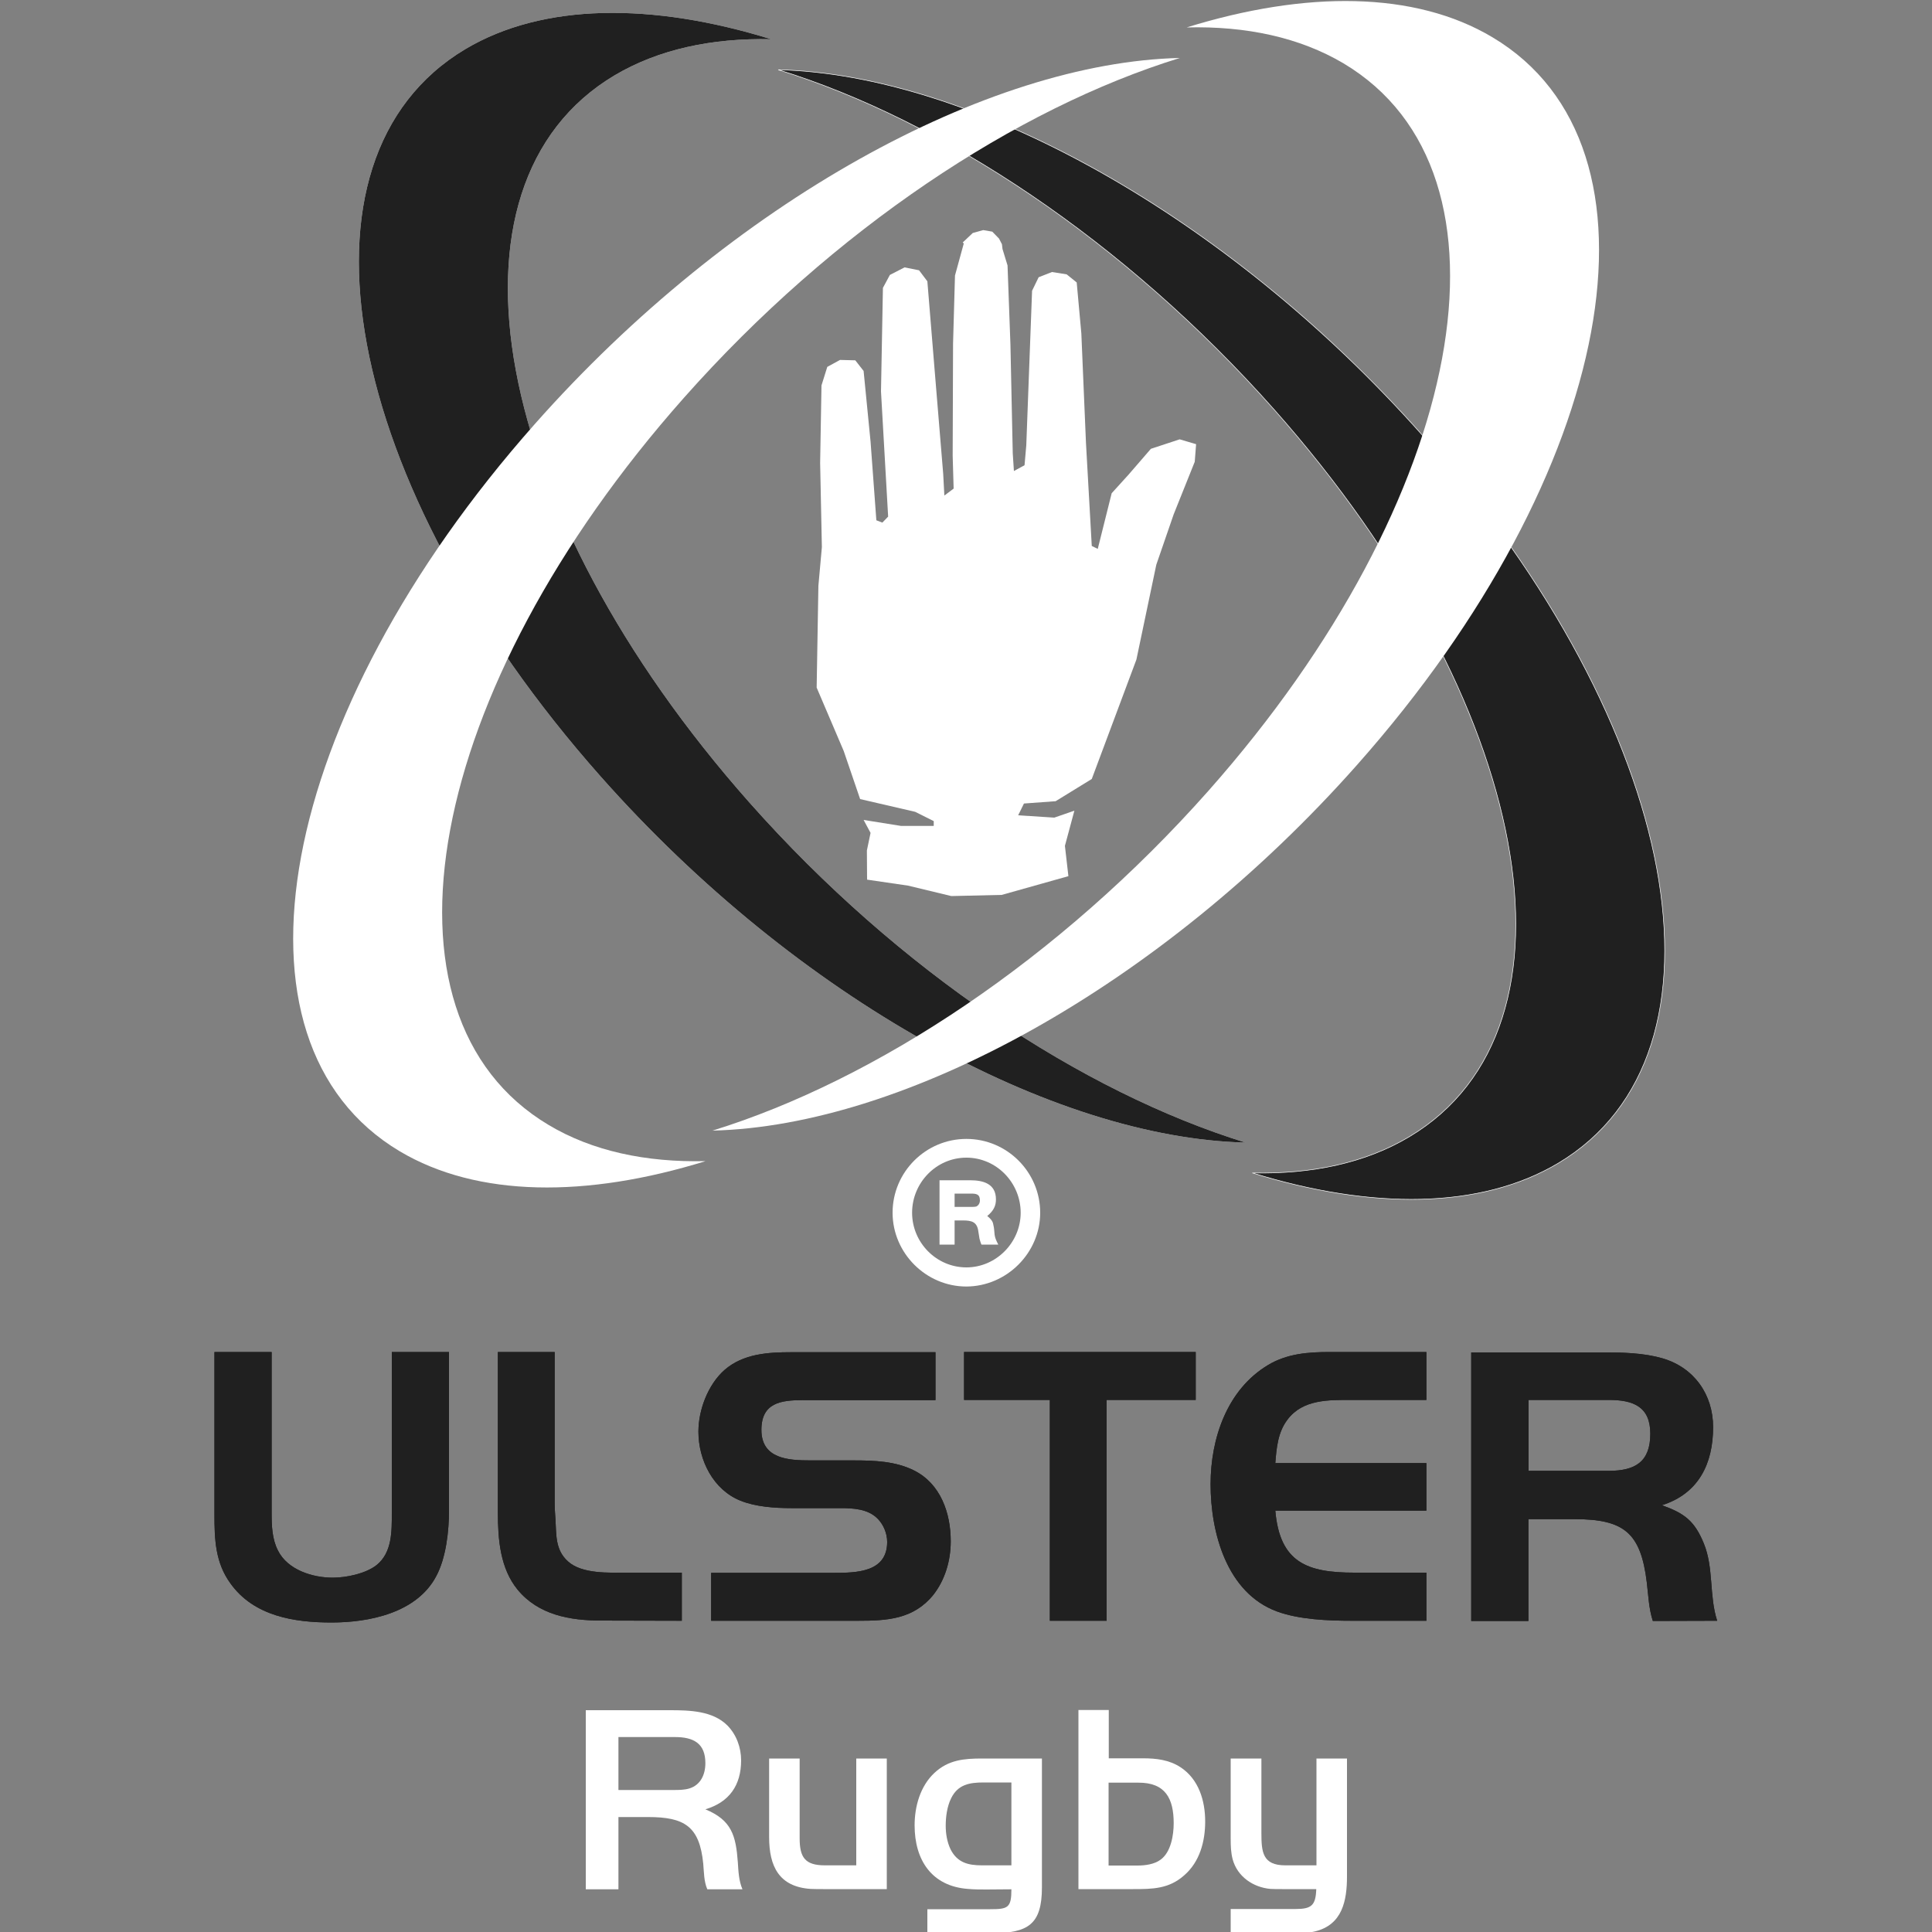
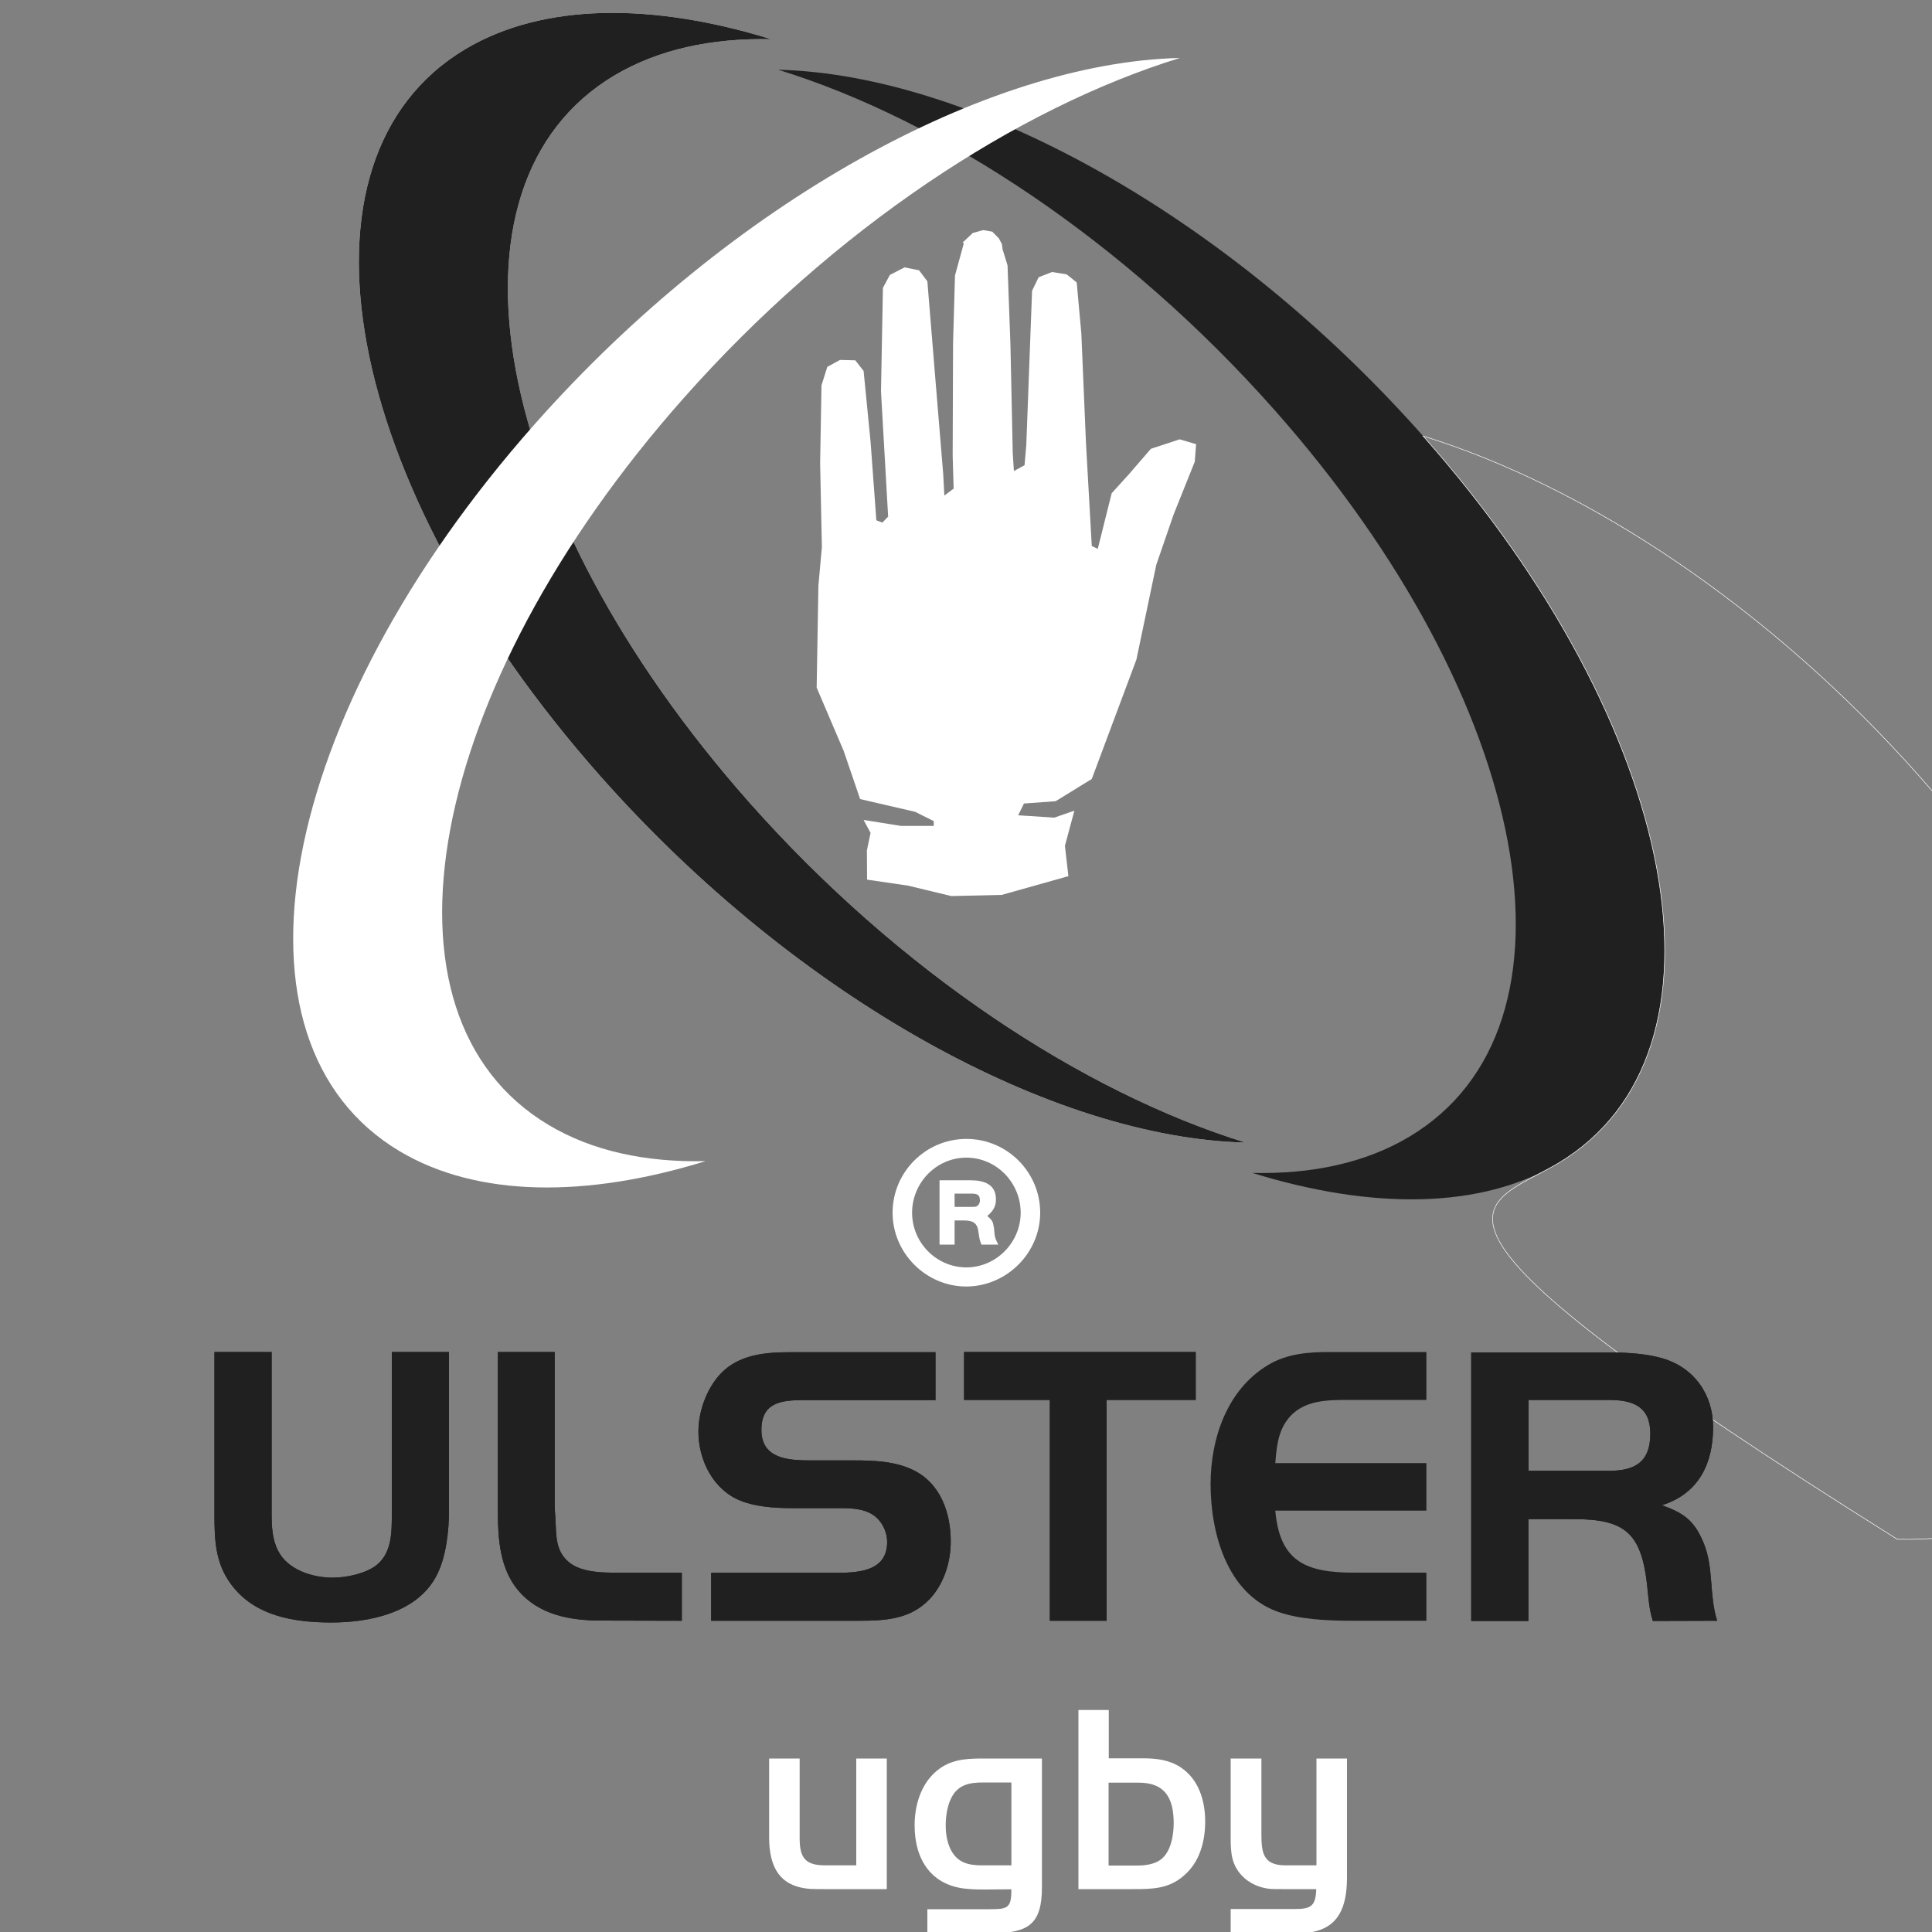
<svg xmlns="http://www.w3.org/2000/svg" version="1.1" id="Layer_1" x="0px" y="0px" width="1000px" height="1000px" viewBox="0 0 1000 1000" style="enable-background:new 0 0 1000 1000;" xml:space="preserve">
  <rect x="0" y="0" width="1000" height="1000" fill="#808080" stroke="none" />
  <style type="text/css">
	.st0{fill:#202020;}
	.st1{fill:none;stroke:#FFFFFF;stroke-width:0.28;stroke-miterlimit:3.864;}
	.st2{fill:#FFFFFF;}
	.st3{fill:none;stroke:#FFFFFF;stroke-miterlimit:3.864;}
</style>
  <path class="st0" d="M806.5,602.1c95.3-56.8,64-225.3-69.9-376.4C634.5,110.4,502.1,38.5,402.8,36.1  c84.6,26.1,179.3,88.6,256.7,175.9c133.9,151.1,165.2,319.6,69.9,376.4c-22.6,13.5-50.3,19.4-81.2,18.7  C710,626.2,766.3,626,806.5,602.1z" />
-   <path class="st1" d="M806.5,602.1c95.3-56.8,64-225.3-69.9-376.4C634.5,110.4,502.1,38.5,402.8,36.1  c84.6,26.1,179.3,88.6,256.7,175.9c133.9,151.1,165.2,319.6,69.9,376.4c-22.6,13.5-50.3,19.4-81.2,18.7  C710,626.2,766.3,626,806.5,602.1z" />
+   <path class="st1" d="M806.5,602.1c95.3-56.8,64-225.3-69.9-376.4c84.6,26.1,179.3,88.6,256.7,175.9c133.9,151.1,165.2,319.6,69.9,376.4c-22.6,13.5-50.3,19.4-81.2,18.7  C710,626.2,766.3,626,806.5,602.1z" />
  <path class="st2" d="M399.2,20.3C337.5,1.2,281.1,1.5,240.9,25.4c-95.3,56.8-64,225.3,69.9,376.4C412.9,517.1,545.3,589,644.7,591.4  c-84.6-26.2-179.3-88.6-256.7-175.9C254,264.3,222.7,95.8,318.1,39C340.7,25.6,368.3,19.6,399.2,20.3z" />
  <path class="st0" d="M399.2,20.3C337.5,1.2,281.1,1.5,240.9,25.4c-95.3,56.8-64,225.3,69.9,376.4C412.9,517.1,545.3,589,644.7,591.4  c-84.6-26.2-179.3-88.6-256.7-175.9C254,264.3,222.7,95.8,318.1,39C340.7,25.6,368.3,19.6,399.2,20.3z" />
  <path class="st2" d="M206.9,595.9c-95.3-56.8-64-225.3,69.9-376.4C378.9,104.2,511.3,32.3,610.7,30  c-84.6,26.1-179.3,88.6-256.7,175.9C220,357,188.7,525.5,284,582.3c22.6,13.5,50.3,19.4,81.2,18.7  C303.5,620.1,247.1,619.8,206.9,595.9z" />
-   <path class="st2" d="M614.2,14.2c61.7-19.1,118.1-18.9,158.3,5.1c95.3,56.8,64,225.3-69.9,376.4C600.5,511,468.1,582.8,368.8,585.2  c84.6-26.2,179.3-88.6,256.7-175.9C759.4,258.1,790.7,89.6,695.4,32.8C672.8,19.4,645.1,13.4,614.2,14.2z" />
  <polygon class="st2" points="473.7,420.2 445.2,413.6 436.7,388.7 422.7,355.9 423.6,303.2 425.4,283.2 424.5,239.6 425.2,199.5   428.2,189.9 434.8,186.3 442.7,186.5 447,192 450.6,228.6 453.6,269.3 456.7,270.5 459.7,267.4 456,202.6 457,149 460.6,142.3   468.2,138.4 475.7,139.9 480,145.6 484.5,200.5 488.2,245.3 488.8,256.5 493.6,252.9 493.1,235.9 493.3,177.8 494.3,142.6   498.8,126.2 498.9,126.1 498.3,125.5 503.5,120.6 508.9,119.1 513.6,119.9 517.1,123.5 518.6,126.4 518.9,128.9 521.5,137.4   523,178.4 524.2,234.7 524.8,243.8 530.3,240.8 531.2,230.5 534.2,150.5 537.6,143.5 544.5,140.8 552.1,142 557.3,146.2   559.7,172.6 562.1,229.3 565.1,282.6 568.2,284.1 575.4,255.3 584.2,245.6 595.7,232.3 610.6,227.4 619.1,229.9 618.4,239   607.5,266.2 598.5,292.3 588.2,341.4 565.1,403.2 546.4,414.7 530,415.9 527,422 545.7,423.2 556.1,419.6 551.2,437.8 553,453.5   518.5,463.2 492.4,463.8 470,458.4 448.8,455.3 448.7,440.2 450.6,431.1 447,424.4 466.4,427.5 483.3,427.5 483.3,425 " />
  <polygon class="st2" points="558.5,297.8 552.4,299.6 513.3,336.8 513.6,354.1 516.4,393.5 519.1,391.1 517.9,343.5 521.5,334.7 " />
  <polygon class="st3" points="558.5,297.8 552.4,299.6 513.3,336.8 513.6,354.1 516.4,393.5 519.1,391.1 517.9,343.5 521.5,334.7 " />
  <polygon class="st2" points="608.8,240.9 605.7,243.7 600.7,255.8 600.4,259.5 603.5,261.9 604.9,260.3 603.8,256 604,252 " />
  <polygon class="st3" points="608.8,240.9 605.7,243.7 600.7,255.8 600.4,259.5 603.5,261.9 604.9,260.3 603.8,256 604,252 " />
  <path class="st2" d="M538.4,627.7c0-21-17.1-38.2-38.2-38.2c-21,0-38.2,17.1-38.2,38.2c0,20.9,17.3,38.2,38.2,38.2  C521.1,665.8,538.4,648.5,538.4,627.7z M528.3,627.7c0,15.4-12.7,28.3-28.1,28.3c-15.5,0-28.1-12.8-28.1-28.3  c0-15.5,12.5-28.5,28.1-28.5C515.8,599.2,528.3,612.2,528.3,627.7z M508,644.2h8.7c-1.1-2.2-1.7-3.5-1.9-5.2  c-0.2-1.7-0.2-3.3-0.6-4.8c-0.2-1.5-0.7-2.8-3.2-4.8c3.4-2.8,4.5-5.4,4.5-8.6c0-8.2-6.7-9.9-13.4-9.9h-15.8v33.3h7.8v-12.5h4.3  c4.5,0,7.4,0.7,8,5.8c0.2,1.3,0.4,2.6,0.6,3.7C507.3,642.2,507.5,643.1,508,644.2z M502.4,617.8c2.8,0,4.8,0.2,4.8,3.5  c0,1.5-0.7,2.6-1.9,3.2c-0.9,0.2-2,0.2-3,0.2h-8.2v-6.9H502.4z" />
-   <path class="st2" d="M384.3,977.9c-1.9-4.4-2.1-9.3-2.4-14c-1-13.8-3.2-21.8-16.8-27.4c12.4-3.7,18.5-12.5,18.5-25.3  c0-6.7-2.4-13.3-7.1-18.1c-7.6-7.6-19.6-7.9-29.7-7.9h-43.6v92.7h16.9v-37.4h15.3c18.8,0,26.7,4.7,28.6,24.2c0.4,4.4,0.3,9,2.1,13.2  H384.3z M365.1,912.6c0,5.8-2.4,11.3-8.3,13.1c-2.6,0.8-5.6,0.8-8.2,0.8h-28.5v-27.4h29.3C358.9,899.1,365.1,902.3,365.1,912.6z" />
  <path class="st2" d="M459,977.9v-67.7h-15.8v55.3H427c-10.4,0-13.1-4.2-13.1-14v-41.3h-15.8v40.7c0,15.1,5.1,25.7,21.5,26.8  c2.2,0.1,4.3,0.1,6.5,0.1H459z" />
  <path class="st2" d="M539.3,976.9v-66.7h-31c-9.3,0-17.4,0.7-24.6,7.4c-7.4,6.9-10.3,17.4-10.3,27.2c0,17.9,8.8,31.5,27.6,32.9  c3.2,0.3,6.4,0.3,9.6,0.3c4.3,0,8.6-0.1,12.9-0.1c0,9.6-1.8,10.3-11,10.3h-32.5v12.4h33.8C532.1,1000.5,539.3,996.1,539.3,976.9z   M523.6,965.5h-15.3c-7.2,0-12.8-1.4-16.3-8.3c-1.8-3.8-2.5-8.1-2.5-12.2c0-4.6,0.7-10,2.8-14.2c3.5-7.2,9.6-8.2,16.8-8.2h14.4  V965.5z" />
  <path class="st2" d="M623.8,942.8c0-10.7-3.3-21.9-12.8-28.1c-5.8-3.8-12.5-4.6-19.3-4.6h-17.8v-25h-15.7v92.7h28.3  c10,0,18.5-0.1,26.4-7.1C621,963.7,623.8,953.1,623.8,942.8z M607.5,943.7c0,6.1-1.4,14.9-6.7,18.8c-3.3,2.5-8.1,3.1-12.1,3.1h-14.9  v-42.9h15.3C603.2,922.6,607.5,930.9,607.5,943.7z" />
  <path class="st2" d="M697.2,971.2v-61h-15.8v55.3h-16.1c-11.8,0-12.4-6.9-12.4-16.7v-38.6H637v41.7c0,3.5,0.1,6.9,1,10.4  c2.4,9,10.6,14.6,19.6,15.4c2.1,0.1,4,0.1,6.1,0.1h17.6c-0.3,8.5-2.5,10.3-10.8,10.3H637v12.4h33.6c3.3,0,6.7,0,10-0.8  C694.8,996.3,697.2,983.8,697.2,971.2z" />
  <path class="st0" d="M232.4,781.7v-81.9h-29.6v83.4c0,9.4,0.2,20.4-7.9,26.9c-5.6,4.4-15.6,6.5-22.7,6.5c-10.4,0-23.3-4-28.3-14  c-3.1-6-3.3-12.9-3.3-19.4v-83.4H111v84c0,12.9,0.4,25,8.3,35.8c12.1,16.9,32.9,20.2,52.3,20.2c19.6,0,44.2-5,54.2-24  C230.9,806.3,232.4,792.4,232.4,781.7z" />
  <path class="st0" d="M232.4,781.7v-81.9h-29.6v83.4c0,9.4,0.2,20.4-7.9,26.9c-5.6,4.4-15.6,6.5-22.7,6.5c-10.4,0-23.3-4-28.3-14  c-3.1-6-3.3-12.9-3.3-19.4v-83.4H111v84c0,12.9,0.4,25,8.3,35.8c12.1,16.9,32.9,20.2,52.3,20.2c19.6,0,44.2-5,54.2-24  C230.9,806.3,232.4,792.4,232.4,781.7z" />
  <path class="st0" d="M352.9,838.9V814h-28.3c-9.2,0-23.3,0.8-30.6-5.8c-6.7-6-6-13.8-6.5-21.9c-0.2-2.7-0.4-5.6-0.4-8.3v-78.2h-29.4  V783c0,13.8,1.2,28.8,10.2,39.8c10.8,13.1,27.1,16,43.4,16L352.9,838.9L352.9,838.9z" />
  <path class="st0" d="M352.9,838.9V814h-28.3c-9.2,0-23.3,0.8-30.6-5.8c-6.7-6-6-13.8-6.5-21.9c-0.2-2.7-0.4-5.6-0.4-8.3v-78.2h-29.4  V783c0,13.8,1.2,28.8,10.2,39.8c10.8,13.1,27.1,16,43.4,16L352.9,838.9L352.9,838.9z" />
  <path class="st0" d="M492.1,797.8c0-14.6-5.2-29.8-19-36.7c-9.6-4.8-20.6-5.2-31.3-5.2h-22.3c-11.5,0-25.4-0.8-25.4-15.8  c0-14,10-15.4,21.5-15.4h68.6v-24.8h-74.6c-12.1,0-25,0.8-34.6,9.2c-8.5,7.5-13.5,20.6-13.5,31.9c0,14.8,7.7,30.2,21.9,35.8  c7.7,3.1,17.7,3.8,26.1,3.8H435c6.7,0,14.2,0.4,19.2,5.4c3.1,3.1,5,7.7,5,12.1c0,15.8-16,16-27.7,16h-63.4v24.8h76.1  c15,0,28.6-0.8,38.8-13.3C489.2,817.8,492.1,807.6,492.1,797.8z" />
  <path class="st0" d="M492.1,797.8c0-14.6-5.2-29.8-19-36.7c-9.6-4.8-20.6-5.2-31.3-5.2h-22.3c-11.5,0-25.4-0.8-25.4-15.8  c0-14,10-15.4,21.5-15.4h68.6v-24.8h-74.6c-12.1,0-25,0.8-34.6,9.2c-8.5,7.5-13.5,20.6-13.5,31.9c0,14.8,7.7,30.2,21.9,35.8  c7.7,3.1,17.7,3.8,26.1,3.8H435c6.7,0,14.2,0.4,19.2,5.4c3.1,3.1,5,7.7,5,12.1c0,15.8-16,16-27.7,16h-63.4v24.8h76.1  c15,0,28.6-0.8,38.8-13.3C489.2,817.8,492.1,807.6,492.1,797.8z" />
  <polygon class="st0" points="618.9,724.6 618.9,699.8 499,699.8 499,724.6 543.4,724.6 543.4,838.9 572.8,838.9 572.8,724.6 " />
  <polygon class="st0" points="618.9,724.6 618.9,699.8 499,699.8 499,724.6 543.4,724.6 543.4,838.9 572.8,838.9 572.8,724.6 " />
  <path class="st0" d="M738.3,838.9V814H701c-24.4,0-38.6-5.2-40.9-32.1h78.2v-24.6h-78.2c0.6-7.7,1.3-16,6.3-22.5  c7.9-10.6,21.5-10.2,33.3-10.2h38.6v-24.8h-50c-11,0-22.1,0.8-31.9,6.7c-21.3,12.7-29.8,38.1-29.8,61.7c0,25,8.3,56.3,34.4,65.9  c11.5,4.2,26.5,4.8,38.8,4.8L738.3,838.9L738.3,838.9z" />
-   <path class="st0" d="M738.3,838.9V814H701c-24.4,0-38.6-5.2-40.9-32.1h78.2v-24.6h-78.2c0.6-7.7,1.3-16,6.3-22.5  c7.9-10.6,21.5-10.2,33.3-10.2h38.6v-24.8h-50c-11,0-22.1,0.8-31.9,6.7c-21.3,12.7-29.8,38.1-29.8,61.7c0,25,8.3,56.3,34.4,65.9  c11.5,4.2,26.5,4.8,38.8,4.8L738.3,838.9L738.3,838.9z" />
  <path class="st0" d="M888.8,838.9c-4.2-12.9-1.7-27.3-6.9-40c-4.8-11.7-10-15.6-21.7-19.8c19-6,26.5-21.5,26.5-40.4  c0-16.9-9.8-30.8-26.1-35.6c-10-2.9-20.8-3.1-31.1-3.1h-68v139h29.6v-52.7h23.8c25.8,0,34.4,7.1,37.5,32.9c0.8,6.7,1,13.3,3.1,19.8  L888.8,838.9L888.8,838.9z M854.2,742.1c0,14.6-7.9,19.2-21.5,19.2h-41.5v-36.7h41.5C845.3,724.6,854.2,728,854.2,742.1z" />
  <path class="st0" d="M888.8,838.9c-4.2-12.9-1.7-27.3-6.9-40c-4.8-11.7-10-15.6-21.7-19.8c19-6,26.5-21.5,26.5-40.4  c0-16.9-9.8-30.8-26.1-35.6c-10-2.9-20.8-3.1-31.1-3.1h-68v139h29.6v-52.7h23.8c25.8,0,34.4,7.1,37.5,32.9c0.8,6.7,1,13.3,3.1,19.8  L888.8,838.9L888.8,838.9z M854.2,742.1c0,14.6-7.9,19.2-21.5,19.2h-41.5v-36.7h41.5C845.3,724.6,854.2,728,854.2,742.1z" />
-   <path class="st2" d="M443.7,343.3c0,0,6.3-15,9.3-18c2.9-2.9,86.1-37.3,86.1-37.3l14.6-2.7c0,0-94.9,40.4-98.9,44  C450.8,332.8,443.7,343.3,443.7,343.3z" />
  <path class="st3" d="M443.7,343.3c0,0,6.3-15,9.3-18c2.9-2.9,86.1-37.3,86.1-37.3l14.6-2.7c0,0-94.9,40.4-98.9,44  C450.8,332.8,443.7,343.3,443.7,343.3z" />
</svg>